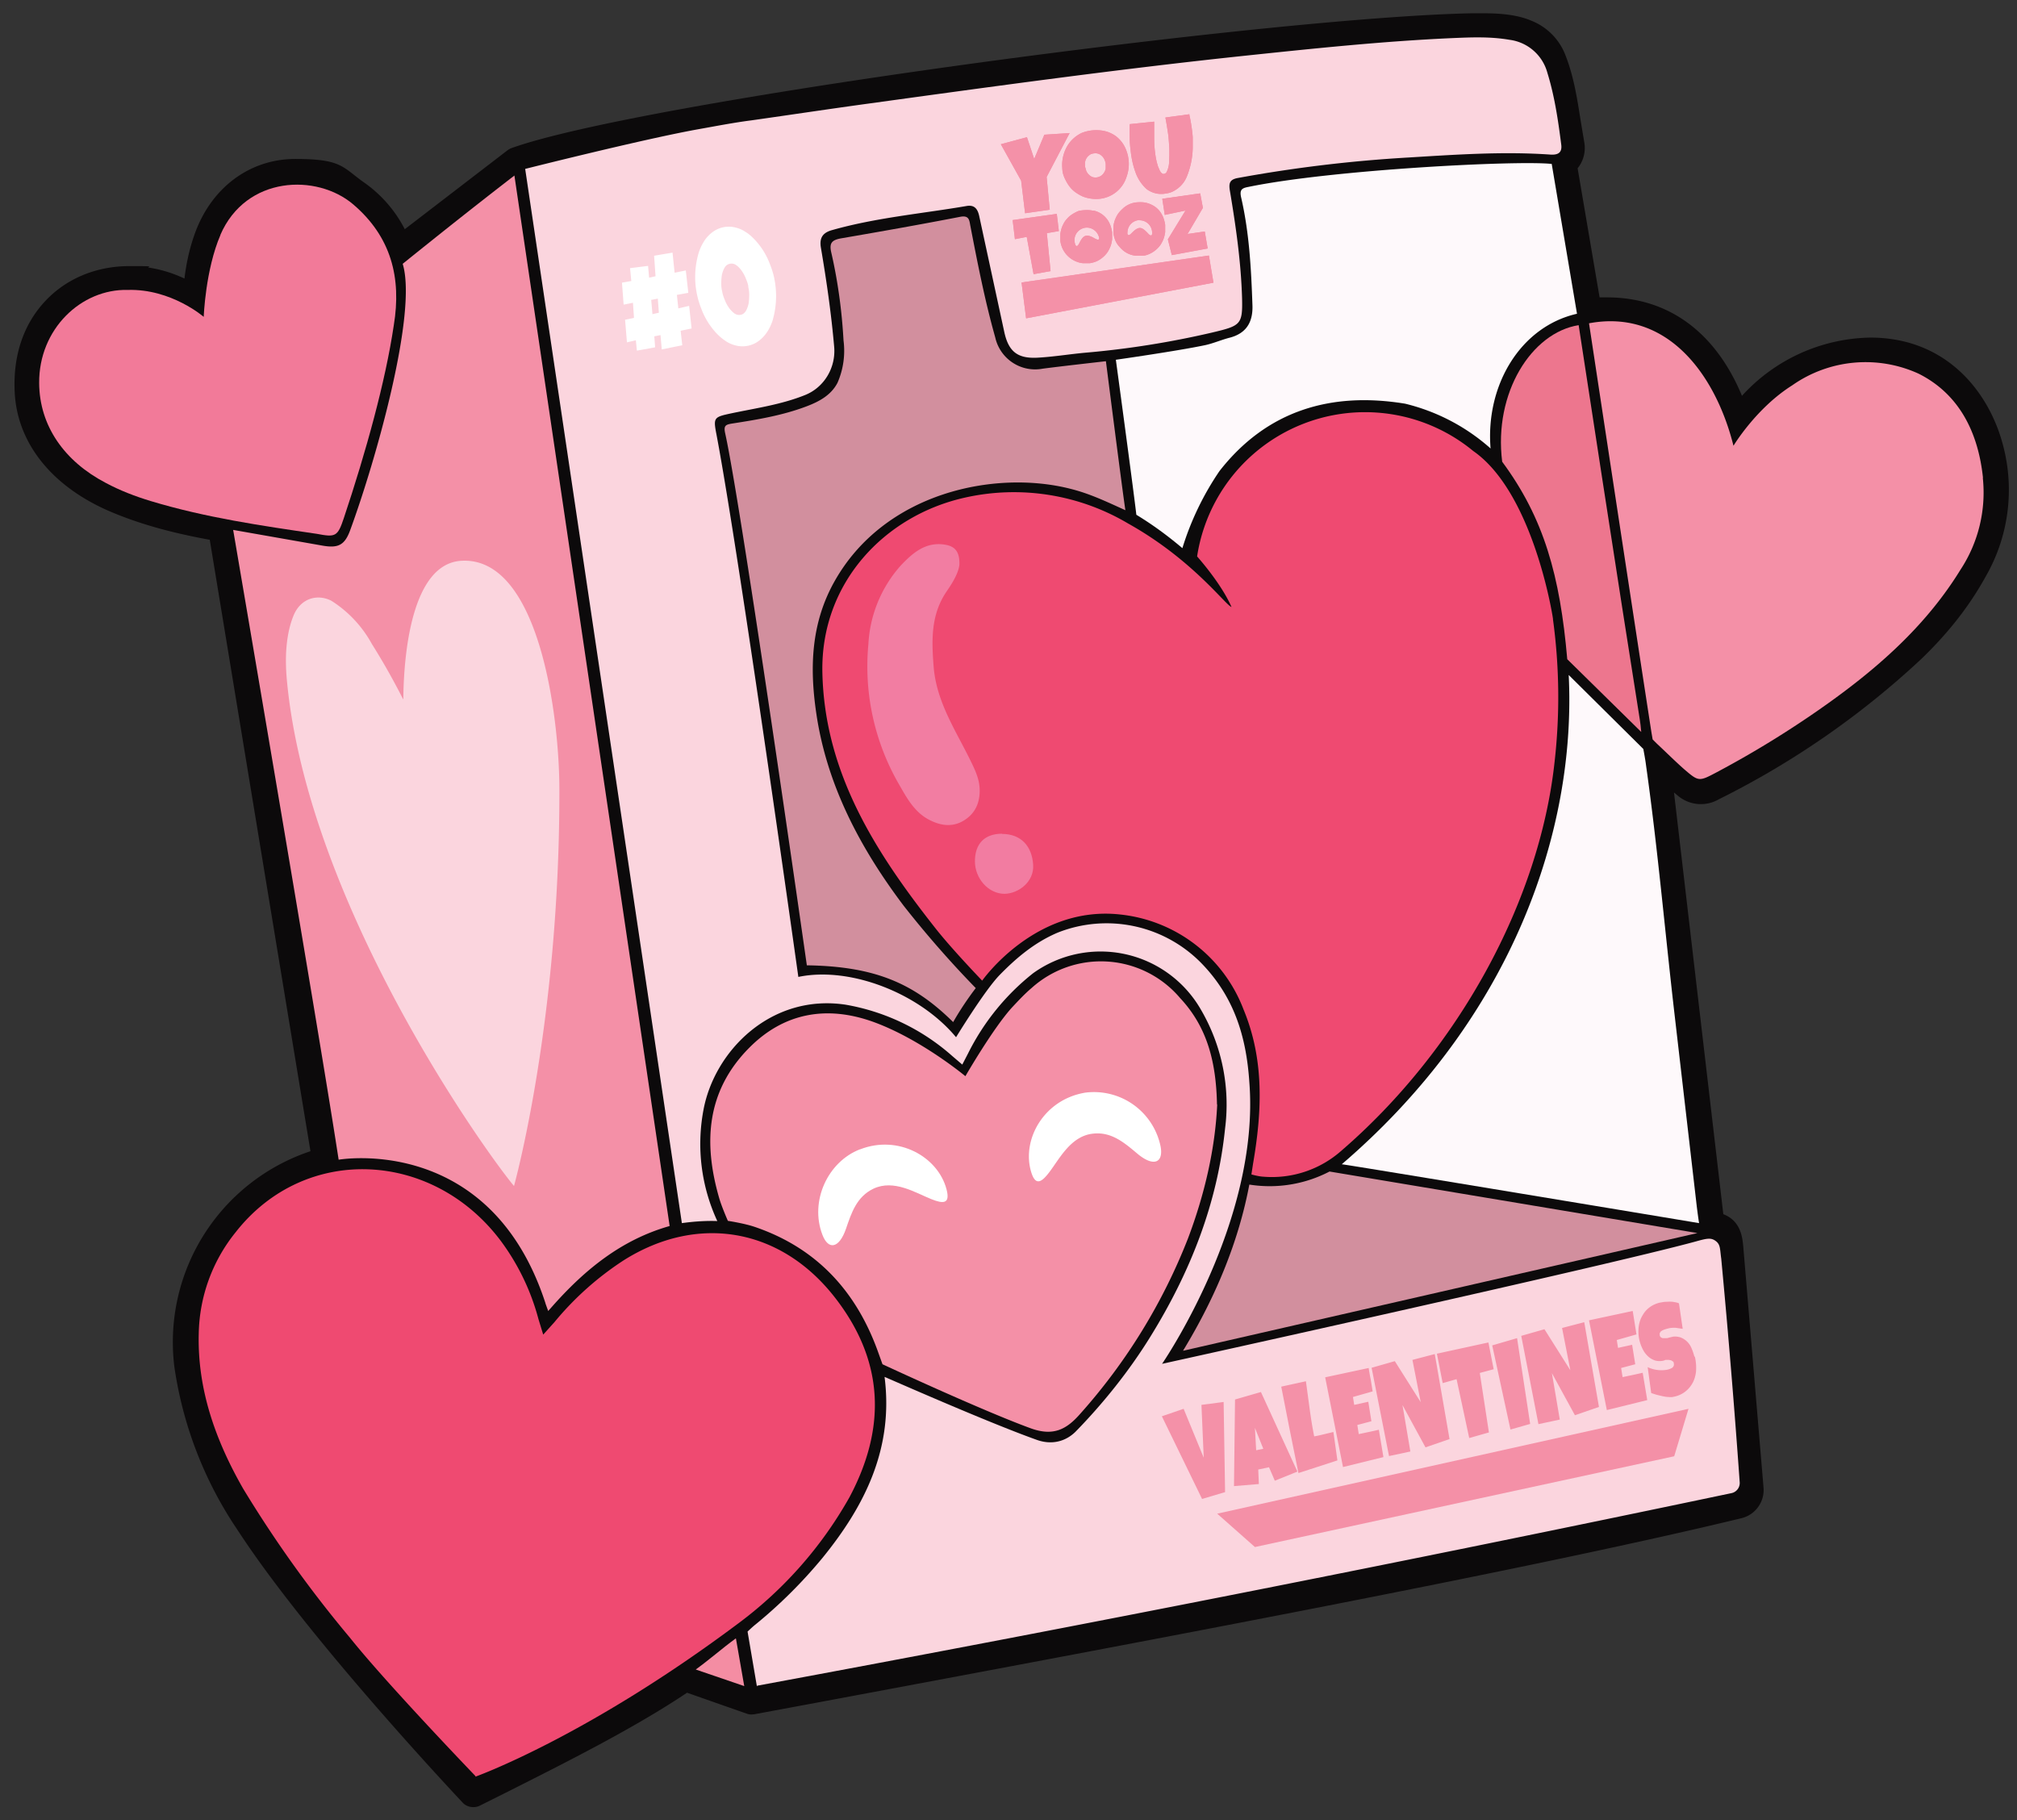
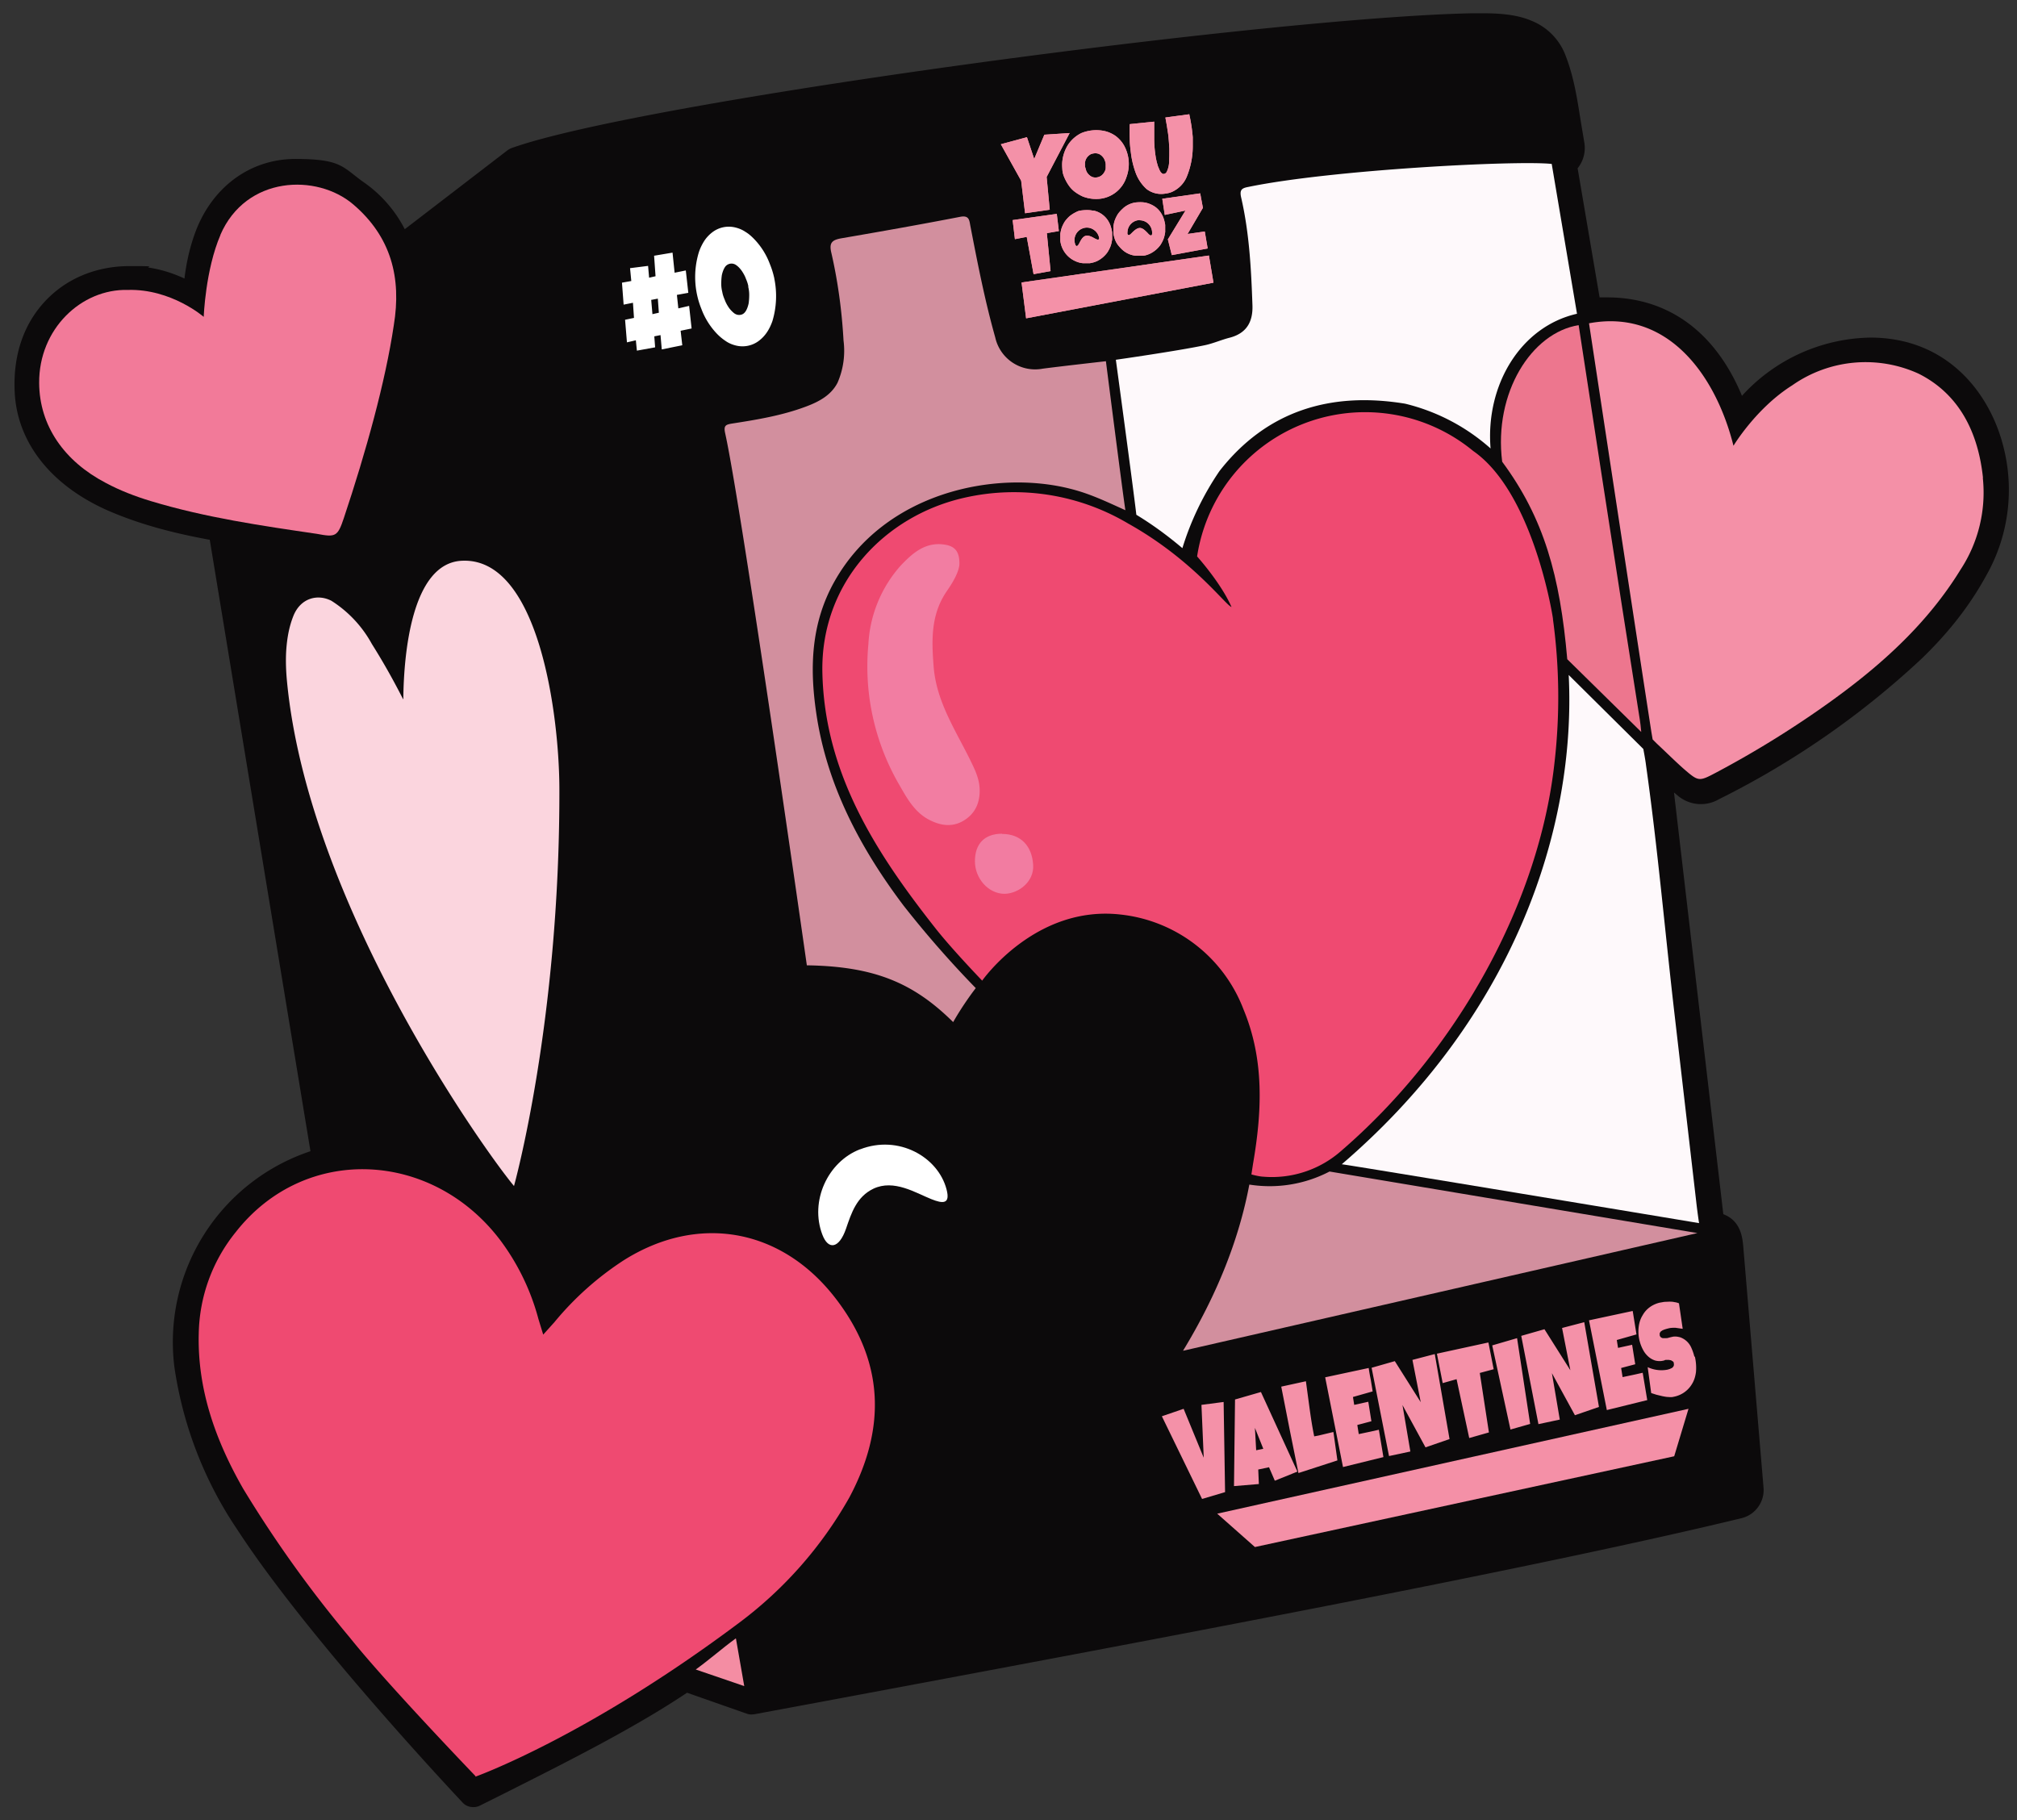
<svg xmlns="http://www.w3.org/2000/svg" viewBox="0 0 973.2 878.3">
  <rect x="0" y="0" width="973.2" height="878.3" fill="#333333" stroke="none" />
  <defs>
    <style>
      .cls-1{fill:#0c0a0b}.cls-2{fill:#f490a7}.cls-3{fill:#fbd5de}.cls-6{fill:#fff}.cls-7{fill:#ef4a71}.cls-8{fill:#d28f9e}.cls-13{fill:#f491a8}
    </style>
  </defs>
  <g id="Layer_1">
    <path d="M228.3 872c-1.8 0-3.7-.7-5-2.1-3-3.2-74.8-79.5-108.6-131.5a188.5 188.5 0 0 1-30.6-79.1 97.1 97.1 0 0 1 65.7-103.8l-48.6-295.1h-.4c-19-3.5-34.1-7.8-47.7-13.6-28-12-44.8-32.9-46-57.5-.9-17.8 4.3-33 14.9-44.2 10.2-10.8 24.6-16.7 40.5-16.7s6.5.3 9.8.8c5.6.9 11.1 2.6 16.7 5.2.9-7.4 2.4-14.2 4.7-20.8 7.8-22.7 26.5-36.9 48.8-36.9s22.7 3.9 32.8 11.1a62.2 62.2 0 0 1 20 22.8l49.6-38.1c.6-.4 1.2-.8 1.8-1C309.4 48.9 612.6 8.3 710.6 6.4h4.5c7.2 0 16.4.4 23.8 3.6a29.1 29.1 0 0 1 16.6 17.1c3.9 10.1 5.5 20.6 7.1 30.7l1.9 11.4a15.6 15.6 0 0 1-3.3 12l10.6 62.3h3.6c29.5 0 52.3 16.7 65.1 47.5a85.6 85.6 0 0 1 61.9-28.1c37.3 0 57.6 26.9 64.1 52.1a83.7 83.7 0 0 1-8.3 63c-7.8 14.2-18 27.3-31.2 40a411 411 0 0 1-97.7 67.7 17.2 17.2 0 0 1-19.8-1.8l-1.8-1.5 23.8 203.5c8.5 3.2 9.2 11.4 9.6 15.3l9.8 116.6a14 14 0 0 1-10.7 14.8c-101.7 24.6-283.6 58.6-444 88.6l-32.3 6-1.3.1c-.8 0-1.5-.1-2.3-.4l-28.8-10.1c-25.5 17.1-58.4 33.6-87.6 48.3l-12.4 6.2c-1 .5-2 .7-3.1.7Z" class="cls-1" />
    <path d="M959.7 216.5c-6.1-23.4-26.1-52.1-68.4-46.2a78.5 78.5 0 0 0-42.1 21.2 81.3 81.3 0 0 0-11.2 12.9c-10.9-35.5-34.2-58.3-72.1-53.8l-12.2-72.1s2-1.4 2.9-3.1a9 9 0 0 0 1-5.2c-2.6-13.7-3.5-27.7-8.6-40.8a23 23 0 0 0-13-13.3c-7-3-16.9-3.2-25.5-3C612.6 15 309.3 56 248.8 77.8L192 121.4l-.5-1.5A53.4 53.4 0 0 0 171 93.2c-26.9-19.5-60.2-8.9-71 22.4a96 96 0 0 0-5.1 29.8 57.7 57.7 0 0 0-23.7-9.7C41.1 131 12 150.5 13.9 188.8c1.2 24 19.3 41.9 41.9 51.5a213 213 0 0 0 46.3 13.2l5.1 1.1 50.4 305.8c-42.5 9.5-72.4 53.4-66.7 97.9a181.8 181.8 0 0 0 29.6 76.3c33.9 52.1 107.9 130.6 107.9 130.6 33.7-17 73.1-36 102.1-56l32.1 11.2c163.3-30.6 367.4-68.3 475.9-94.6 3.4-.8 5.8-4 5.5-7.6l-9.8-116.5c-.5-5.5-1.5-9.7-9-10.3l-26.5-226.2s10.3 9.4 14.9 13.2c3.9 3.1 7.8 3.3 12.4 1 35-18 67.7-39.3 96.1-66.6a156.5 156.5 0 0 0 29.9-38.3c10-18.3 13-37.7 7.7-58Z" class="cls-1" />
-     <path d="m365.2 813.7-4.5-26.4s2.5-2.4 3.8-3.4a233.3 233.3 0 0 0 32.3-32.1c20.6-25.3 34.4-53 30-87.4 1.3.5 49.6 21.9 73.5 30.4 7 2.5 13.7.9 18.6-3.9 13-13.3 25.9-29.2 36.4-46.3 19-30.8 32.1-63.8 35.8-100.1a90.8 90.8 0 0 0-11.6-57.2 55.8 55.8 0 0 0-81-17.7 114.2 114.2 0 0 0-31.4 38.7l-2.8 5.4-4.8-4.1a104.3 104.3 0 0 0-51.5-24.8c-35.8-5.4-63.3 22.1-68.6 50.9a88.5 88.5 0 0 0 6.7 53.5c-5.5-.2-11.3.2-17.1 1L253.4 81.5s56.7-14.3 83.3-19.1c8.5-1.5 17.1-3.2 25.7-4.3 19.1-2.7 38.2-5.6 57.3-8.2 60.2-8.3 120.4-16.6 180.9-23 33.3-3.5 66.5-7 99.9-8.5 9.3-.4 18.5-.8 27.8.8a21.8 21.8 0 0 1 18.3 15.9c3.5 11.3 5.2 23 6.7 34.7.5 3.9-1.6 5-5.1 4.8-22.9-1.6-45.7 0-68.6 1.4a669 669 0 0 0-82.4 9.9c-3.7.7-4.4 2.3-3.8 6 2.9 17.3 5.4 34.6 5.9 52.1.3 12.7-.7 13.2-14.6 16.5a434.1 434.1 0 0 1-61.1 9.7c-7.7.7-15.4 2-23.1 2.4-9.8.5-14-3.2-16-12.7l-12-55.5c-.7-3.3-2.1-5.7-6.1-5-21.6 3.7-43.6 5.6-64.8 11.6-4.8 1.3-6.3 3.9-5.5 8.6 2.7 15.9 5 31.8 6.4 47.9.8 9.9-4.8 19.4-14 23.1-11.4 4.6-23.5 6.3-35.4 8.8-8.9 1.9-9 2-7.3 10.8 11 58.3 39.4 261.2 39.4 261.2 24.9-5.2 58.4 7.8 76.1 29.1 0 0 13.8-22.6 21-30 8.2-8.4 17-15.8 28.1-20.5a64 64 0 0 1 69 14.5c15.9 16.2 21.9 35.3 23.4 57.6 5.3 67.2-42.1 136-42.1 136s215-47.4 257.7-59.1c5-1.4 7-1.8 9.1-.4 2.7 1.8 2.3 3.8 3 8.8a4624 4624 0 0 1 8.9 107.8 5 5 0 0 1-4 5.3 19891.2 19891.2 0 0 1-470 92.9Z" class="cls-3" />
    <path d="M749.3 298.8a277 277 0 0 1 .8 68.7c-7.3 67.9-47 139.5-102.7 187.6a50.5 50.5 0 0 1-37.8 12.7c-2.4-.1-5.8-1.1-5.8-1.1l.8-5.2c4.4-25.6 5.4-50.3-4.6-74.4a71.7 71.7 0 0 0-59.3-45.8c-41.2-4.7-66.8 31.9-66.8 31.9s-15.1-15.7-22.8-25.6c-28.6-36.3-53.2-74.5-54.3-122.9-1-43.4 30-75.8 68.4-84.5a108 108 0 0 1 79.1 12.4c31 17.3 47 39.4 49.9 40.3-5-11.5-16.6-24.4-16.6-24.4a82 82 0 0 1 133.2-50.9c27.8 19.3 37.6 74.8 38.5 80.9Z" class="cls-7" />
    <path d="M956.7 230.5a67.7 67.7 0 0 1-10.7 44.3c-15.9 25.9-37.9 45.8-62.3 63.4a480.2 480.2 0 0 1-55.5 34.5c-8.5 4.5-8.6 4.5-15.8-1.7-4.4-3.9-8.6-8.1-12.9-12.1l-2.1-2.1-.6-3.5c-9.9-64.1-30.1-197.3-30.1-197.3 38-7.1 61.2 25.1 69.7 59.1 0 0 10.9-18.2 28.4-29.2a61.6 61.6 0 0 1 60.9-5.6c16.8 8.4 28.4 24.5 31.1 50.4Z" class="cls-2" />
    <path d="M470.8 476.8s-5.8 7.4-10.9 16.4c-19.2-19-38.1-26.9-70.6-27.4 0 0-31.4-220.6-39.4-256.7-.8-3.6.1-4.2 3.2-4.7 12.2-1.9 24.4-3.9 36-8.3 6.1-2.3 11.9-5.4 15-11.4a38.6 38.6 0 0 0 2.9-20.4c-.8-14.3-2.7-28.5-5.9-42.4-1.1-4.7.3-6.1 4.8-6.9 19.2-3.3 38.4-6.7 57.5-10.4 4.3-.8 4.3 1.8 4.8 4.4 3.5 18.1 7 36.1 12 53.8a19.7 19.7 0 0 0 22.9 15.1c8.3-1.1 30.5-3.6 30.5-3.6s8.2 64.4 9.4 71.9c-9.5-4.3-17.2-8-26.4-10.3-36.2-9.3-89.9 1.5-114.1 44.9-11.1 19.9-11.9 41.1-8.7 63 5 34.9 21.3 65.5 42.1 93.1A497.8 497.8 0 0 0 471 477Z" class="cls-8" />
    <path fill="#fef9fb" d="M548.3 248.5c-1.5-13-9.9-74.9-9.9-74.9s30.2-4.3 43.3-7.1c4-.9 7.8-2.6 11.8-3.6 8.2-2.2 11.1-7.9 10.8-15.7-.6-17.3-1.5-34.7-5.4-51.7-.9-3.8.1-4.7 3.4-5.3 40.1-8.3 129.5-12.9 146.4-11.1l12.2 72.3c-27.3 6.2-44.2 34.5-41.7 65a96 96 0 0 0-41.2-21.6c-35.8-5.9-66.8 3.3-89.6 32.5a138.2 138.2 0 0 0-17.9 37.2c-7-5.9-14-11.1-22.2-16.1Zm208.6 77.2 36 35.7s1 5.2 1.3 7.8c5.7 40.4 9.2 81 13.9 121.4l10.3 89c.7 6.2 1.4 10.6 1.4 10.6S650.3 562 647.4 561.8c82.9-71.1 113.2-161.9 109.5-236.1Z" />
    <path d="M570.8 651.8c16-26.3 26.9-53.1 32-80.2a62.5 62.5 0 0 0 38.7-6.3L819 595l-248.2 56.8Z" class="cls-8" />
    <path fill="#ed768e" d="M724.8 222.8c-4.2-33.3 14.2-62.3 36.9-65.9 0 0 19.7 128.9 29.5 190.3.3 1.7.4 3.1.7 6l-35.7-35.1c-3.5-40.2-11.2-68-31.4-95.3Z" />
    <path d="M229.4 857s-42.9-44.6-60.6-66.8a577.4 577.4 0 0 1-51.5-71.9c-13.2-23.1-22.1-47.7-21.4-74.8a80 80 0 0 1 17.8-48.9c33.5-42.8 95.3-39.6 128.1 4.4a111.2 111.2 0 0 1 18 37.5l2.3 7.5 5.4-6a147 147 0 0 1 33.5-29.9c35.9-22.6 76-15.4 102 18.2 23.8 30.7 24.6 62.9 6.8 96.3a194.8 194.8 0 0 1-52.7 60.1c-73.8 55.4-127.7 74.6-127.7 74.6Z" class="cls-7" />
-     <path d="M263.2 628.9c-26.7-82.2-99.8-69.3-99.8-69.3l-1-6.4c-9.3-59.9-49.9-297.5-49.9-297.5l43.2 7.6c7.5 1.3 10.6-.3 13.2-7.3 12.5-34 32.6-105.1 25.4-128.7 17.5-14.1 34.6-27.7 53.9-42.6l74.9 506.9c-23.3 6.6-40.6 21-55.4 37.4l-3.2 3.6-1.3-3.6ZM587.3 533c-1 21.5-6.1 43.4-14.1 64.6a280 280 0 0 1-51.9 84.5c-6.6 7.6-13 11.1-24 7.1-23.6-8.6-71.5-30.9-71.5-30.9l-1.8-5c-10.4-29.7-29.6-51-59.9-61.3-5-1.7-12.9-2.9-12.9-2.9s-3-6.8-4.2-11c-7.7-26.6-6.2-51.5 14.3-72.3 16.9-17.2 37.6-20.7 59.8-12.8 23.1 8.3 44.7 26.3 44.7 26.3s13.8-23.9 22.9-33.6c2.9-3.1 5.9-6.3 9.1-9a50 50 0 0 1 71.6 4.9c13.4 14.3 17.4 31.5 17.8 51.4Z" class="cls-2" />
    <path fill="#f27a99" d="M106.3 113.4c12.4-28.7 46.6-29.7 64.1-14.8 18.3 15.6 23.4 35.4 19.6 58.4-4 27-13.4 61-24.1 93-3 9-4 9.3-13 7.6-26.6-3.9-53.6-7.8-80.1-15.8-7.6-2.3-14.9-5.1-21.8-8.8-19.9-10.4-32-27.5-32.1-48.2-.2-26 20.3-45.5 42.8-44.9 21-.6 36.6 13 36.6 13s.8-22.7 8.1-39.6Z" />
    <path fill="#f48da3" d="m355.1 790.7 4 22.9-23.4-8c7.4-5.4 12.2-9.8 19.3-15Z" />
    <path d="m605.5 746.5-18.2-16.1 227.4-50.6-6.9 22.9-202.3 43.8z" class="cls-2" />
    <path fill="#f27da2" d="M462.9 272.6c-.5 4-3.2 8.5-6.1 12.7-7.8 11.4-7.3 23.8-6.3 36.6 1.4 17 10.8 30.8 17.9 45.4 2.2 4.5 4.3 8.9 4.3 14.2 0 6.3-2.4 11.2-7.6 14.4-5.7 3.5-11.6 2.5-17.3-.6-6.7-3.7-10.3-10.3-13.9-16.6a113.7 113.7 0 0 1-14.9-67.9 61.8 61.8 0 0 1 15.6-37.9c5.7-6 12.1-11.8 21.8-10 4.7.9 6.7 3.7 6.5 9.7Z" />
    <path fill="#f27ca1" d="M483.5 402.4c9.1 0 14.5 5.9 15 15 .5 8.1-7.1 13.8-13.8 13.9-7.8 0-14.3-7.4-14.3-15.7 0-8.5 4.7-13.3 13.1-13.3Z" />
    <path d="M194.6 337.3c.2-22 4.1-65.3 28-66.7 37.4-2.2 47.3 74.6 47.3 110.5.2 112.2-21.9 191.2-21.9 191.2-14.3-17.2-99.1-135.7-109.5-243.2-.5-5.1-.7-10.2-.4-15.2.4-5.8 1.3-11.3 3.5-16.8 3.5-8.6 11.7-10.6 18.3-7.2a57.1 57.1 0 0 1 19.5 20.8c4.9 7.8 9.7 16.1 15.1 26.7Z" class="cls-3" />
    <path d="m590.4 676.5.7 43.5-11.1 3.3-19.4-39.9 10.5-3.6 9.7 23.6-1.1-25.5 10.7-1.4Zm35.6 33.6-10.9 4.4-2.8-6.5-5.2 1.1.3 7-12 1 .5-41.8 12.5-3.6 17.6 38.4ZM609.5 699l-4-10 .6 10.8 3.4-.7Zm33.9-7.8 1.9 13.5-18.8 6.1-4.2-20.8-4.1-20.9 11.9-2.6 1.8 13.3c.6 4.4 1.3 8.9 2.2 13.3l2.1-.4 2.1-.5 2.5-.6 2.5-.6Zm17-31a93 93 0 0 0 1 5.6l.9 5.6-9.5 2.7.6 3.8 6.8-1.5 1.5 9.4-6.8 1.8.7 4.4 5.7-1.2 4-.9 1.1 6.6 1.1 6.6-19.5 4.8-8.6-43.3 21-4.5Zm31.9-6.7 7.1 40.9-11.6 4-11.1-20.4 3.8 22.4-10.3 2.2-8.4-42.6 11.2-3.2 12.5 19.8-4-20.4 10.7-2.8Zm25.9-5.5 2.5 12.7-6.7 1.8 4.4 28.7-9.5 2.7-6.1-28.4-6.7 1.9-2.8-14.2 24.8-5.4Zm13.8-2.2 6.3 41.3-9.5 2.7-8.8-40.6 12-3.5Zm32.4-7.8 7.1 40.9-11.6 4-11.1-20.3 3.8 22.4-10.3 2.2-8.3-42.6 11.2-3.2 12.5 19.8-4-20.4 10.7-2.8Zm23.4-5.3.9 5.6.9 5.6-9.5 2.7.6 3.8 6.8-1.5 1.5 9.4-6.8 1.8.7 4.4 5.7-1.2 4-.9 1.1 6.6 1.1 6.6-19.5 4.8-8.6-43.3 21-4.5Zm30 22c.6 2.7.7 5.2.5 7.4-.3 2.2-.9 4.1-1.9 5.7a13 13 0 0 1-8.9 6.2c-.7.2-1.6.2-2.5.1-.9 0-1.9-.2-2.9-.4l-2.9-.7-2.5-.8-1.7-12.5a15.6 15.6 0 0 0 9.6 1.2l1-.3 1.1-.5c.3-.2.6-.5.8-.9.2-.4.2-.8.1-1.4a1 1 0 0 0-.5-.9l-.8-.5-1.1-.2h-1.1c-.4 0-.7 0-1 .2s-.5.1-.7.2c-1.3.3-2.6.2-3.8-.1-1.2-.4-2.3-1-3.3-1.9-1-.9-1.9-2-2.6-3.4a18.6 18.6 0 0 1-2-11.2c.3-2.1.9-3.8 1.9-5.4a12 12 0 0 1 3.5-3.9c1.4-1 3-1.7 4.6-2.1l2.3-.4 2.4-.1c.8 0 1.6 0 2.4.2.8.1 1.6.3 2.3.6l1.8 12.3-3.5-.5c-1.2 0-2.3 0-3.4.3l-.8.2-1 .3-1 .4-.9.6-.5.8v1c.1.4.3.8.6 1 .3.2.6.4 1 .4h1.3c.5 0 .9 0 1.4-.2l1.2-.3.9-.2c1.2-.2 2.4 0 3.5.3a9.2 9.2 0 0 1 5.3 4.9 24 24 0 0 1 1.5 4.3Z" class="cls-13" />
    <path d="m332.1 141.3-5.5 1 .7 6.5 5.2-1.2 1.2 10.9-5.3 1.1.8 7-9.9 2-.6-6.9-3 .6.4 5.3-8.8 1.6-.5-5-4.3 1-.9-10.9 4.3-.9-.5-7.3-4.5.9-.8-10.6 4.5-.8-.6-6.2 8.7-1.1.5 5.7 3.1-.7-.7-9.9 8.9-1.5 1 9.7 5.4-1.1 1.2 10.7Zm-17.9 3.3.6 7 3.1-.7-.5-6.8-3.1.6Zm59.4-10.2a42 42 0 0 1-.9 20.5c-.7 2-1.6 3.9-2.7 5.5a17 17 0 0 1-3.9 4.1 13.1 13.1 0 0 1-10.7 2.3c-1.8-.4-3.6-1.1-5.2-2.2a25 25 0 0 1-4.7-4 35 35 0 0 1-7.1-11.6 41 41 0 0 1-1.2-27.3c.7-2.1 1.6-3.9 2.7-5.6a17 17 0 0 1 3.9-4.1 13.1 13.1 0 0 1 10.7-2.3c1.8.4 3.6 1.1 5.2 2.2 1.7 1 3.2 2.4 4.7 4a35 35 0 0 1 7.1 11.6 41 41 0 0 1 2.1 6.8Zm-12.5 3.9c-.2-1.2-.6-2.4-1.2-3.8-.5-1.4-1.2-2.6-2-3.8-.8-1.1-1.6-2-2.6-2.7a3.8 3.8 0 0 0-5.7 1.2c-.6 1-1 2.2-1.3 3.5-.2 1.3-.3 2.8-.3 4.2 0 1.5.2 2.8.5 4 .2 1.2.6 2.4 1.2 3.8.5 1.4 1.2 2.6 2 3.8.8 1.1 1.7 2 2.6 2.7 1 .7 2 .9 3.1.7 1.1-.2 1.9-.9 2.5-1.9.6-1 1-2.2 1.3-3.5.2-1.3.3-2.8.3-4.2 0-1.5-.2-2.8-.5-4Z" class="cls-6" />
-     <path id="Artwork_1" d="M523.2 527.3a32.8 32.8 0 0 1 36.8 26c1.4 7.7-3.3 10-11.2 3.4-6.2-5.2-12.4-10.6-21.2-9.7-10.9 1-16.4 12.2-21.3 18.6-3.7 4.9-6.7 6.9-8.8-.2-4.6-15.6 6.2-34.7 25.8-38.1Z" class="cls-6" />
    <path id="Artwork_1-2" d="M414.9 554.6c-15.5 6-24.3 25-18.1 41.2 2.8 7.4 8 6.9 11.4-2.9 2.6-7.6 5.1-15.4 13.2-19.3 9.9-4.7 20.4 2 27.9 5 5.7 2.3 9.3 2.5 7.4-4.7-4.1-15.7-23.2-26.5-41.7-19.3Z" class="cls-6" data-name="Artwork_1" />
    <path d="m494.6 102.9 11.9-1.7-1.5-15.8 11.1-21.2-12.2.8-4.9 11.7-3.5-10.5-12.6 3.4 9.8 17.6 1.9 15.7zm79.5-47.8-11.8 1.6.7 3.9.6 3.9.2 1.6.2 2.5.2 3.1V75l-.1 3.2a11.8 11.8 0 0 1-1.2 4.8c-.3.5-.7.8-1.2.9s-.8 0-1.2-.4c-.4-.3-.7-.8-1-1.4l-.8-1.9-.6-2.1-.4-1.9-.2-1.3c-.4-2.7-.6-5.4-.6-8.1v-8.1l-11.8 1.2a84 84 0 0 0 0 7.1c0 2.4.3 4.7.6 7.1a43 43 0 0 0 2.3 9.4 19.7 19.7 0 0 0 5.2 7.7 11.6 11.6 0 0 0 9.2 2.2c1.7-.2 3.1-.7 4.4-1.5a13.6 13.6 0 0 0 5.8-6.6 38.6 38.6 0 0 0 2.9-14.4v-4.7a78.7 78.7 0 0 0-1.7-11.1Zm-75.4 77.2 8.2-1.5-1.8-18.3 5.8-1-1-8.3-21.3 3 1.1 9.2 5.7-1.1 3.3 18zm28.8-30.6c-1.6-.4-3.4-.4-5.3-.2s-2.3.5-3.3 1-1.9 1.1-2.8 1.8a17 17 0 0 0-2.2 2.4 16 16 0 0 0-1.5 2.9c-.4 1-.6 2.1-.8 3.2v3.4a12.4 12.4 0 0 0 7.7 10c1 .4 2 .7 3.2.8h3.4c1.2-.2 2.3-.5 3.4-1a13.4 13.4 0 0 0 5-4.2 16 16 0 0 0 1.5-2.9c.4-1 .6-2.1.8-3.3v-3.5c-.3-1.9-.8-3.6-1.6-5a11 11 0 0 0-7.4-5.5Zm2.6 13.8c-.4.3-1 0-2-.5-1.2-.7-2.9-1.6-4.3-1.2-1.4.4-2.3 2.1-2.9 3.3-.5.9-.8 1.5-1.3 1.6s0 0-.1 0c-.4 0-.7-.6-.8-1.1a6 6 0 0 1 4-7.5c1.5-.5 3.2-.3 4.6.5 1.4.8 2.4 2 2.9 3.6.1.5.3 1.1 0 1.3Zm11.6-14.8a17 17 0 0 0-2.2 2.4 16 16 0 0 0-1.5 2.9c-.4 1-.6 2.1-.8 3.2v3.4c.2 1.2.5 2.3.9 3.3s1 2 1.7 2.8 1.4 1.6 2.3 2.3a11.2 11.2 0 0 0 6 2.4h3.4c1.2-.1 2.3-.5 3.4-1a13.4 13.4 0 0 0 5-4.2 16 16 0 0 0 1.5-2.9c.4-1 .6-2.1.8-3.3v-3.5c-.3-1.9-.8-3.6-1.6-5a11 11 0 0 0-3.1-3.6 13 13 0 0 0-4.3-2c-1.6-.4-3.4-.4-5.3-.2a11.5 11.5 0 0 0-6 2.8Zm8.3 5.6a6 6 0 0 1 5.9 6.1c0 .5 0 1.1-.5 1.2h-.1c-.4 0-.9-.4-1.6-1.2-1-1-2.3-2.4-3.7-2.4-1.4 0-2.8 1.3-3.8 2.3-.8.8-1.3 1.3-1.8 1.1-.4-.2-.5-.7-.4-1.3a6 6 0 0 1 6.1-5.9Zm15.4 16.8 17.3-3.2-1.4-8.2-8.3 1.2 7.4-12.6-1.3-7-18.3 2.6 1.2 7.8 10-2.1-8.5 13.9 1.9 7.6zm-72.5 13.2 2.2 17.3 90.4-17.2-2.2-13.1-90.4 13Z" class="cls-13" />
    <path d="M515.5 69.6a18.4 18.4 0 0 0-2.9 8c-.2 1.5-.1 2.9 0 4.4s.6 2.9 1.2 4.2c.6 1.3 1.3 2.5 2.1 3.6s1.8 2.1 2.9 2.9c1.1.8 2.3 1.5 3.6 2.1a17.6 17.6 0 0 0 8.5 1.1 15.2 15.2 0 0 0 12.6-10.4 18.4 18.4 0 0 0-1.1-15.2 15 15 0 0 0-4-4.6 15 15 0 0 0-5.6-2.5 19.2 19.2 0 0 0-11 1 16.4 16.4 0 0 0-6.3 5.4Zm8.1 8.4c.1-.7.4-1.3.8-1.9.4-.6.9-1 1.4-1.4.6-.4 1.3-.6 2.1-.7.8-.1 1.5 0 2.1.2s1.2.6 1.7 1.1c.5.5.9 1 1.2 1.7.3.7.5 1.3.6 2.1v2.2a5 5 0 0 1-.8 2 5 5 0 0 1-1.4 1.5 4.9 4.9 0 0 1-4.3.6 5.7 5.7 0 0 1-2.9-3l-.6-2.1v-2.1Z" class="cls-13" />
    <path d="m494.6 102.9 11.9-1.7-1.5-15.8 11.1-21.2-12.2.8-4.9 11.7-3.5-10.5-12.6 3.4 9.8 17.6 1.9 15.7zm79.5-47.8-11.8 1.6.7 3.9.6 3.9.2 1.6.2 2.5.2 3.1V75l-.1 3.2a11.8 11.8 0 0 1-1.2 4.8c-.3.5-.7.8-1.2.9s-.8 0-1.2-.4c-.4-.3-.7-.8-1-1.4l-.8-1.9-.6-2.1-.4-1.9-.2-1.3c-.4-2.7-.6-5.4-.6-8.1v-8.1l-11.8 1.2a84 84 0 0 0 0 7.1c0 2.4.3 4.7.6 7.1a43 43 0 0 0 2.3 9.4 19.7 19.7 0 0 0 5.2 7.7 11.6 11.6 0 0 0 9.2 2.2c1.7-.2 3.1-.7 4.4-1.5a13.6 13.6 0 0 0 5.8-6.6 38.6 38.6 0 0 0 2.9-14.4v-4.7a78.7 78.7 0 0 0-1.7-11.1Zm-75.4 77.2 8.2-1.5-1.8-18.3 5.8-1-1-8.3-21.3 3 1.1 9.2 5.7-1.1 3.3 18zm28.8-30.6c-1.6-.4-3.4-.4-5.3-.2s-2.3.5-3.3 1-1.9 1.1-2.8 1.8a17 17 0 0 0-2.2 2.4 16 16 0 0 0-1.5 2.9c-.4 1-.6 2.1-.8 3.2v3.4a12.4 12.4 0 0 0 7.7 10c1 .4 2 .7 3.2.8h3.4c1.2-.2 2.3-.5 3.4-1a13.4 13.4 0 0 0 5-4.2 16 16 0 0 0 1.5-2.9c.4-1 .6-2.1.8-3.3v-3.5c-.3-1.9-.8-3.6-1.6-5a11 11 0 0 0-7.4-5.5Zm2.6 13.8c-.4.3-1 0-2-.5-1.2-.7-2.9-1.6-4.3-1.2-1.4.4-2.3 2.1-2.9 3.3-.5.9-.8 1.5-1.3 1.6s0 0-.1 0c-.4 0-.7-.6-.8-1.1a6 6 0 0 1 4-7.5c1.5-.5 3.2-.3 4.6.5 1.4.8 2.4 2 2.9 3.6.1.5.3 1.1 0 1.3Zm11.6-14.8a17 17 0 0 0-2.2 2.4 16 16 0 0 0-1.5 2.9c-.4 1-.6 2.1-.8 3.2v3.4c.2 1.2.5 2.3.9 3.3s1 2 1.7 2.8 1.4 1.6 2.3 2.3a11.2 11.2 0 0 0 6 2.4h3.4c1.2-.1 2.3-.5 3.4-1a13.4 13.4 0 0 0 5-4.2 16 16 0 0 0 1.5-2.9c.4-1 .6-2.1.8-3.3v-3.5c-.3-1.9-.8-3.6-1.6-5a11 11 0 0 0-3.1-3.6 13 13 0 0 0-4.3-2c-1.6-.4-3.4-.4-5.3-.2a11.5 11.5 0 0 0-6 2.8Zm8.3 5.6a6 6 0 0 1 5.9 6.1c0 .5 0 1.1-.5 1.2h-.1c-.4 0-.9-.4-1.6-1.2-1-1-2.3-2.4-3.7-2.4-1.4 0-2.8 1.3-3.8 2.3-.8.8-1.3 1.3-1.8 1.1-.4-.2-.5-.7-.4-1.3a6 6 0 0 1 6.1-5.9Zm15.4 16.8 17.3-3.2-1.4-8.2-8.3 1.2 7.4-12.6-1.3-7-18.3 2.6 1.2 7.8 10-2.1-8.5 13.9 1.9 7.6zm-72.5 13.2 2.2 17.3 90.4-17.2-2.2-13.1-90.4 13Z" class="cls-13" />
    <path d="M515.5 69.6a18.4 18.4 0 0 0-2.9 8c-.2 1.5-.1 2.9 0 4.4s.6 2.9 1.2 4.2c.6 1.3 1.3 2.5 2.1 3.6s1.8 2.1 2.9 2.9c1.1.8 2.3 1.5 3.6 2.1a17.6 17.6 0 0 0 8.5 1.1 15.2 15.2 0 0 0 12.6-10.4 18.4 18.4 0 0 0-1.1-15.2 15 15 0 0 0-4-4.6 15 15 0 0 0-5.6-2.5 19.2 19.2 0 0 0-11 1 16.4 16.4 0 0 0-6.3 5.4Zm8.1 8.4c.1-.7.4-1.3.8-1.9.4-.6.9-1 1.4-1.4.6-.4 1.3-.6 2.1-.7.8-.1 1.5 0 2.1.2s1.2.6 1.7 1.1c.5.5.9 1 1.2 1.7.3.7.5 1.3.6 2.1v2.2a5 5 0 0 1-.8 2 5 5 0 0 1-1.4 1.5 4.9 4.9 0 0 1-4.3.6 5.7 5.7 0 0 1-2.9-3l-.6-2.1v-2.1Z" class="cls-13" />
  </g>
</svg>